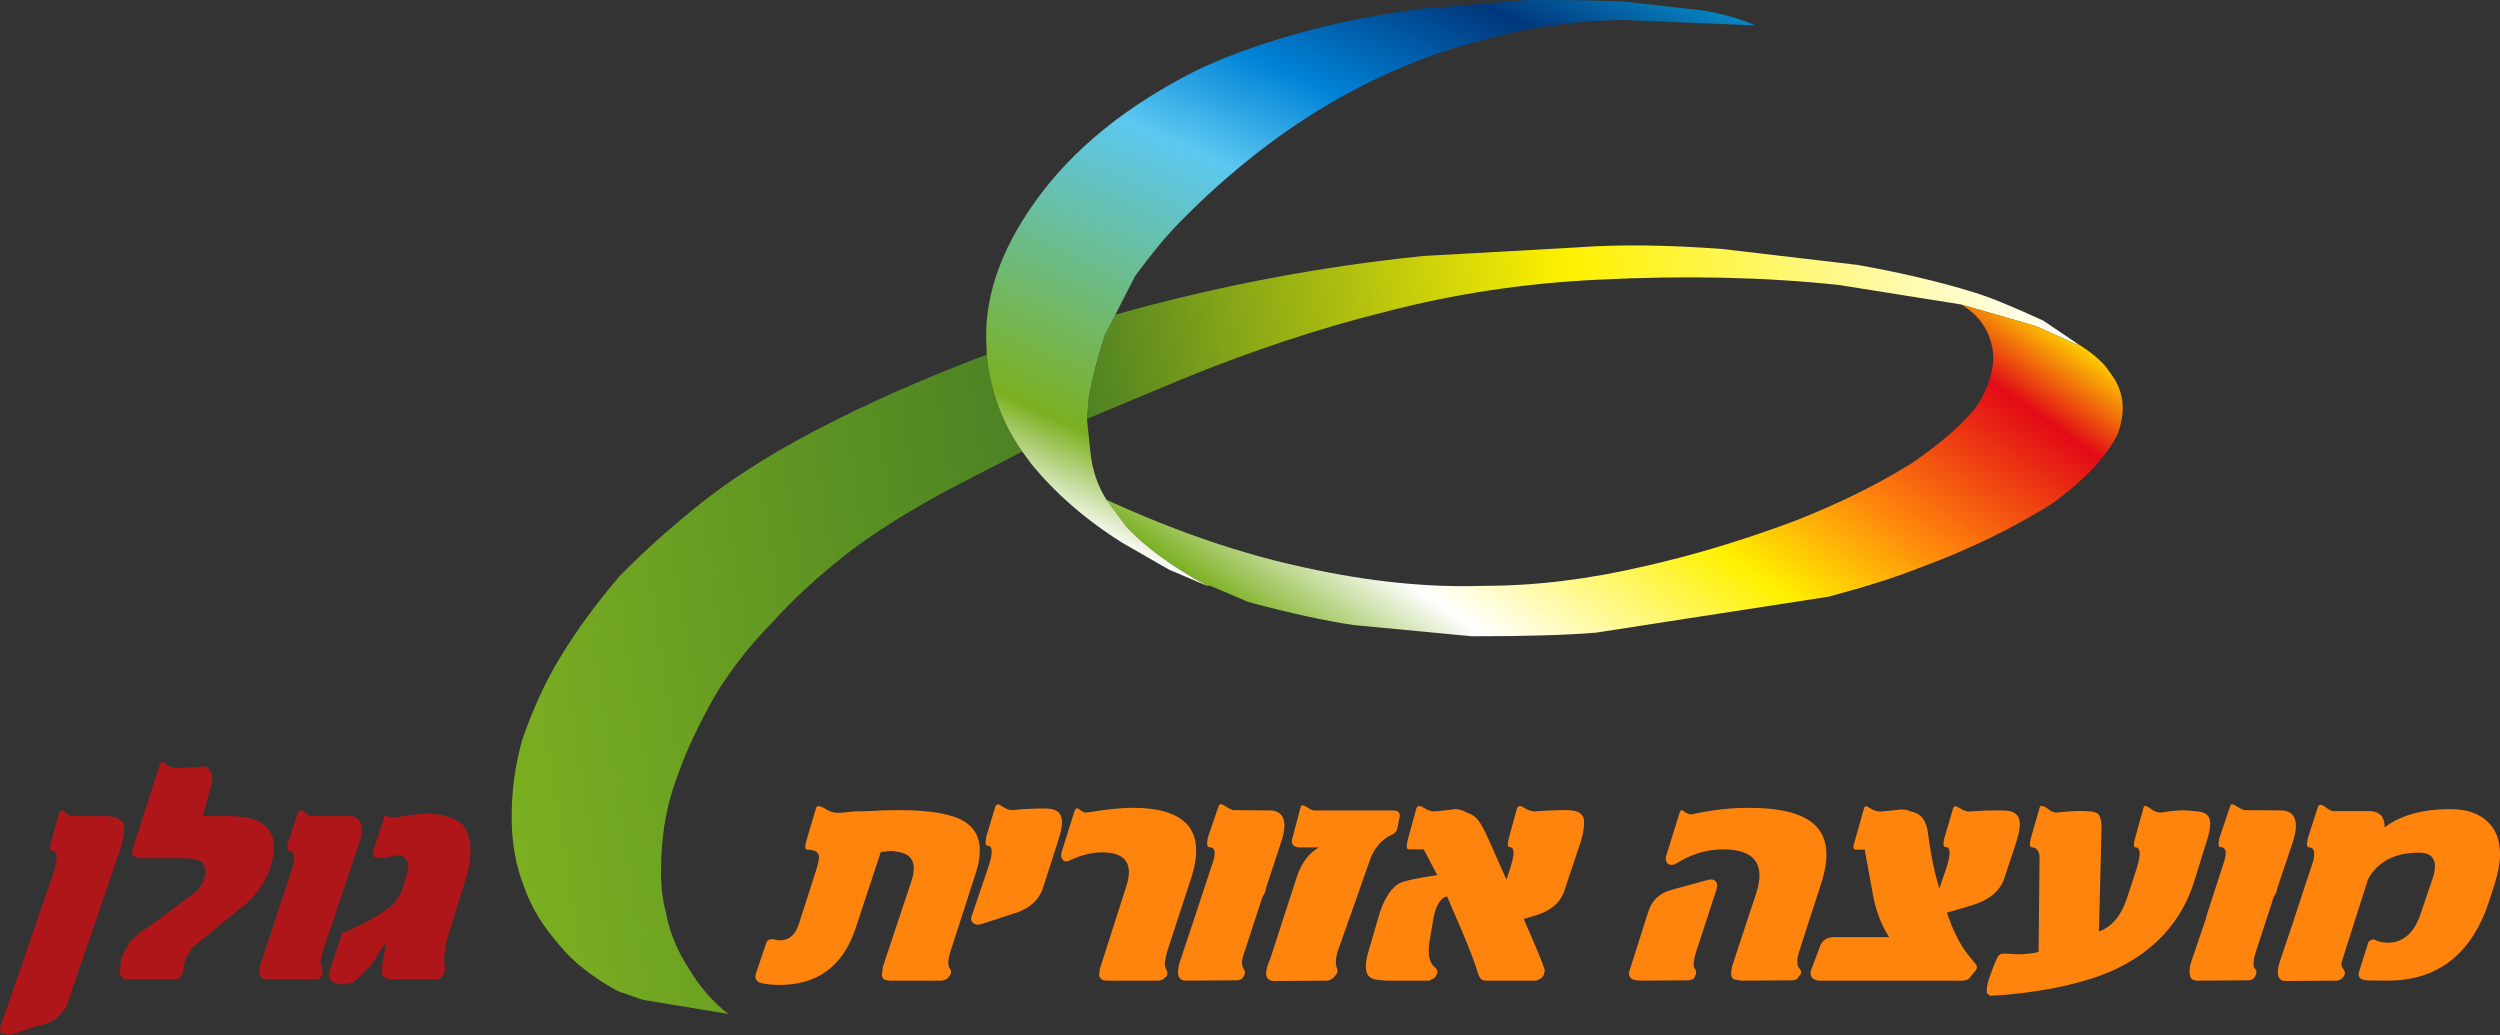
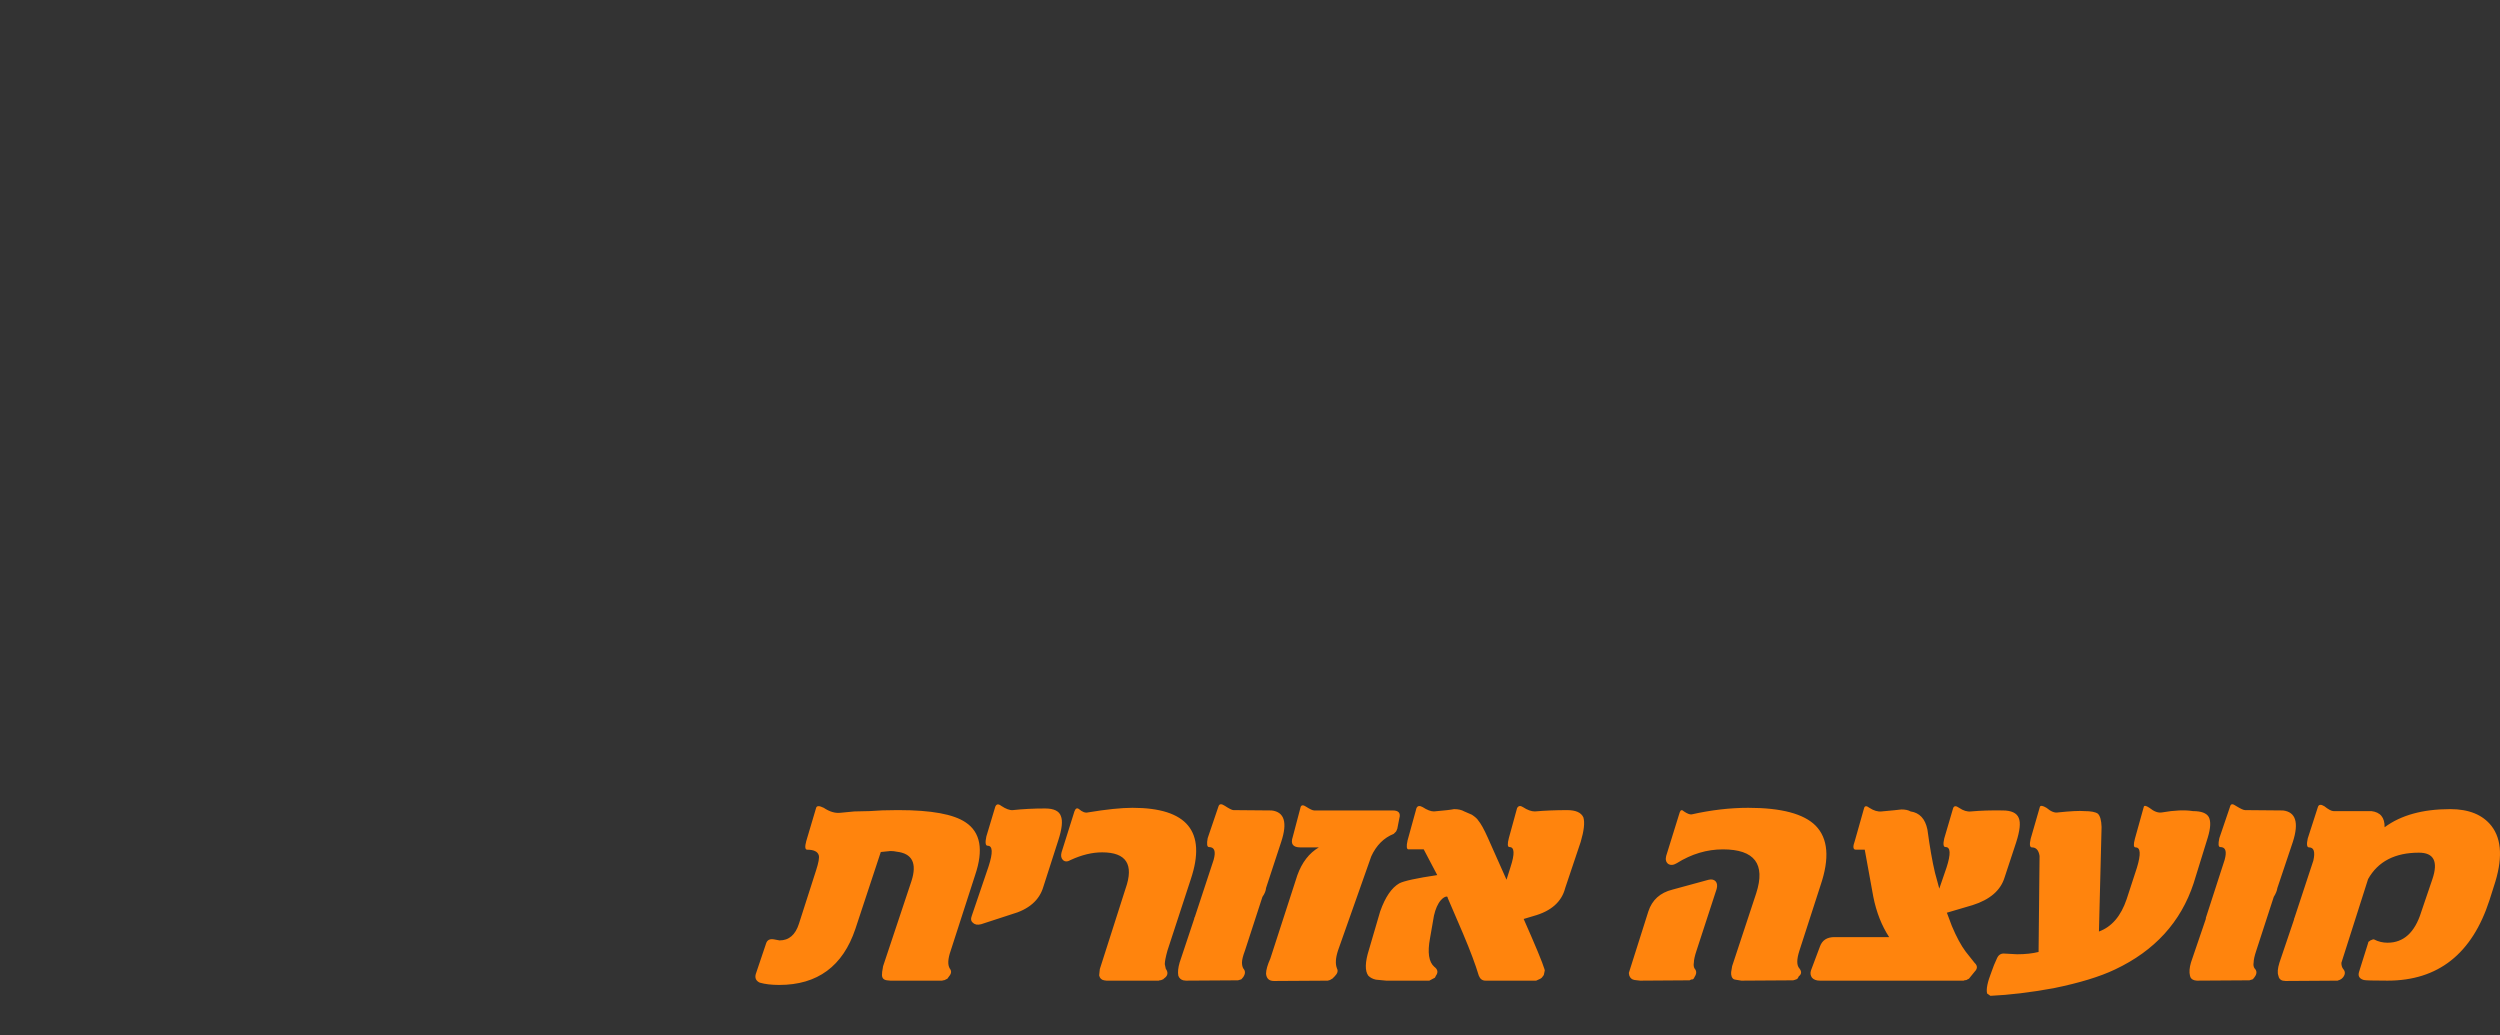
<svg xmlns="http://www.w3.org/2000/svg" version="1.1" id="Layer_1" x="0px" y="0px" width="1596.956px" height="661.189px" viewBox="0 0 1596.956 661.189" enable-background="new 0 0 1596.956 661.189" xml:space="preserve">
  <rect x="0" y="0" width="1596.956" height="661.189" fill="#333333" stroke="none" />
  <g>
    <path fill-rule="evenodd" clip-rule="evenodd" fill="#FF840D" d="M1590.236,575.014c-11.096,34.272-32.8,51.408-65.104,51.408   c-9.132,0-14.19-0.14-15.174-0.42c-2.95-0.843-3.934-2.67-2.95-5.478l5.691-18.119c0-0.563,0.21-0.914,0.63-1.054l0.844-0.634   c1.123-0.563,1.896-0.773,2.316-0.634c2.671,1.407,5.552,2.107,8.643,2.107c10.251,0,17.416-6.531,21.49-19.594l7.165-21.07   c3.79-11.239,0.913-16.856-8.639-16.856c-15.313,0-26.128,5.617-32.449,16.856l-17.066,53.521c0,1.543,0.35,2.807,1.054,3.79   c1.543,1.687,1.543,3.515,0,5.478l-0.844,0.844l-0.634,0.424c-0.279,0.14-0.56,0.279-0.844,0.419   c-0.56,0.141-0.909,0.28-1.054,0.42l-33.288,0.214l-1.897-0.214c-1.543-0.42-2.457-1.473-2.741-3.16   c-0.699-1.823-0.489-4.564,0.634-8.214l9.272-27.392c0.14-0.844,0.279-1.338,0.42-1.478l12.012-36.45   c1.264-5.622,0.351-8.428-2.74-8.428c-1.403,0-1.688-1.897-0.844-5.691l6.531-20.227c0.563-1.543,1.896-1.687,4.004-0.419   c2.671,2.107,4.638,3.16,5.901,3.16h24.231c5.757,0.7,8.567,4.145,8.428,10.321c10.396-7.724,24.371-11.589,41.932-11.589   c11.938,0,20.716,3.584,26.338,10.75c6.74,8.708,7.23,21.63,1.473,38.766L1590.236,575.014z M1458.336,517.7   c8.148,0.984,10.255,7.655,6.321,20.017l-9.901,29.499c-0.28,1.827-1.054,3.725-2.317,5.691l-11.169,34.343   c-1.123,3.37-1.688,5.901-1.688,7.584c-0.279,1.548-0.07,2.812,0.634,3.795c1.543,1.543,1.543,3.37,0,5.478l-0.634,0.844   l-0.63,0.634l-2.106,0.629l-33.503,0.21c-0.704-0.14-1.193-0.21-1.474-0.21c-1.688-0.419-2.671-1.403-2.95-2.95   c-0.564-2.247-0.354-5.054,0.63-8.429l9.481-27.811c0-0.564,0.069-0.984,0.214-1.264l11.799-36.454   c1.543-5.478,0.629-8.218-2.741-8.218c-1.264,0-1.474-1.893-0.63-5.688l6.951-20.437c0.424-1.547,1.617-1.618,3.584-0.214   c2.947,1.827,4.914,2.741,5.897,2.741L1458.336,517.7z M1251.426,516.017c2.666,1.823,5.197,2.597,7.584,2.317   c6.321-0.563,13.063-0.773,20.227-0.634c5.622,0,9.063,1.618,10.326,4.848c1.263,2.951,0.703,8.148-1.688,15.593l-7.375,22.334   c-2.526,8.288-9.338,14.186-20.437,17.7l-16.437,4.844l3.16,8.429c2.951,7.024,5.901,12.502,8.853,16.437l5.688,7.165   c1.967,1.822,1.967,3.72,0,5.687l-3.581,4.425l-0.844,0.424c-0.419,0.14-0.633,0.279-0.633,0.419   c-0.561,0.141-1.054,0.21-1.474,0.21l-0.42,0.21h-91.87c-2.247,0-3.931-0.629-5.054-1.893c-0.983-1.407-1.198-2.951-0.634-4.638   l5.688-15.17c1.407-4.074,4.498-6.111,9.271-6.111h34.977c-4.774-7.305-8.145-15.872-10.111-25.704l-5.478-30.132h-5.692   c-1.827,0-2.037-1.897-0.629-5.688l5.896-20.86c0.425-1.547,1.548-1.617,3.371-0.21c2.811,1.823,5.411,2.597,7.799,2.317   c6.32-0.563,10.535-0.983,12.642-1.263c2.527,0,4.494,0.419,5.897,1.263c5.762,0.844,9.342,4.704,10.749,11.589   c1.544,11.379,3.161,20.577,4.844,27.602l2.741,10.115l4.634-13.486c2.811-8.708,2.601-13.066-0.63-13.066   c-1.407,0-1.688-1.823-0.844-5.478l5.688-19.383C1248.195,514.679,1249.458,514.609,1251.426,516.017z M1314.637,518.963   c8.004-0.84,13.626-1.124,16.856-0.84c4.214,0,7.095,0.56,8.638,1.684c1.403,1.407,2.178,4.214,2.317,8.428l-1.684,66.796   c8.145-2.95,14.046-9.836,17.696-20.65l6.535-20.017c2.667-8.708,2.387-13.062-0.844-13.062c-1.264,0-1.407-1.827-0.424-5.481   l5.691-20.437c0.28-0.983,1.474-0.773,3.58,0.634c2.951,2.387,5.622,3.371,8.009,2.947c8.004-1.403,14.609-1.683,19.807-0.84   c5.338,0,8.708,1.264,10.111,3.791c1.408,2.671,1.194,7.025-0.629,13.066l-9.063,29.285c-8.148,24.725-24.864,43.054-50.149,54.998   c-9.691,4.634-22.823,8.638-39.4,12.009c-14.609,2.67-28.025,4.283-40.243,4.848l-2.107-1.478   c-0.703-2.667,0.21-7.235,2.737-13.696c0.983-2.95,2.177-5.896,3.584-8.848c0.983-2.247,2.667-3.23,5.058-2.95l7.795,0.419   c5.197,0,9.762-0.489,13.695-1.473l0.634-61.314c-0.563-3.654-2.177-5.478-4.848-5.478c-1.403,0-1.688-1.827-0.844-5.481   l5.901-20.437c0.42-0.983,1.827-0.773,4.214,0.634C1310.068,518.404,1312.529,519.387,1314.637,518.963z M545.774,518.333   c2.809,0,5.899-0.07,9.271-0.21h0.21c5.338-0.424,11.167-0.634,17.488-0.634c0.562,0,1.054,0,1.476,0   c20.648,0,34.836,2.597,42.563,7.794c9.552,6.321,11.589,17.561,6.109,33.713l-15.591,48.252   c-1.827,5.197-2.037,8.992-0.632,11.379c1.264,1.543,1.123,3.23-0.422,5.058l-1.054,1.474l-1.685,0.843   c-0.282,0.141-0.634,0.21-1.054,0.21l-0.634,0.21h-33.079c-0.422,0-1.126-0.069-2.107-0.21c-2.528-0.279-3.582-1.827-3.16-4.634   v-0.634l0.632-3.79l18.119-54.363c3.652-11.379,0.492-17.63-9.481-18.753c-1.123-0.28-2.457-0.42-4.002-0.42l-6.111,0.63   l-16.225,49.095c-8.007,23.882-24.231,35.82-48.672,35.82c-4.918,0-9.061-0.49-12.433-1.474c-2.387-1.123-3.23-2.95-2.528-5.481   l6.532-19.383c0.702-2.387,2.457-3.301,5.268-2.741l3.371,0.634c6.041,0,10.186-3.58,12.433-10.745l10.957-34.137   c1.545-4.773,2.106-7.934,1.685-9.481c-0.703-2.387-3.16-3.581-7.374-3.581c-1.406,0-1.615-1.827-0.632-5.478l6.321-21.28   c0.419-1.407,2.034-1.407,4.846,0c3.792,2.527,7.374,3.581,10.745,3.161L545.774,518.333z M1116.784,516.017   c21.07,0,35.4,3.791,42.984,11.375c8.005,8.148,9.058,20.86,3.161,38.141l-13.486,41.717c-1.827,5.621-1.827,9.411,0,11.379   c1.543,1.967,1.403,3.65-0.42,5.058l-0.634,1.264l-0.844,0.634c-0.279,0-0.489,0.069-0.629,0.21   c-0.704,0.14-1.198,0.279-1.478,0.419l-33.079,0.21l-3.794-0.629c-1.544-0.141-2.457-1.264-2.737-3.371v-1.478l0.63-3.79   l15.383-46.569c6.041-18.68-1.054-28.021-21.28-28.021c-10.255,0-20.087,2.951-29.499,8.848c-2.106,1.263-3.934,1.407-5.481,0.424   c-1.403-1.124-1.823-2.811-1.263-5.058l8.638-27.815c0.563-1.683,1.478-1.893,2.741-0.63c2.106,1.403,3.724,2.037,4.848,1.897   C1093.043,517.42,1105.125,516.017,1116.784,516.017z M980.458,518.333c6.321-0.563,13.204-0.844,20.648-0.844   c5.479,0,8.92,1.543,10.325,4.634c0.983,3.23,0.422,8.428-1.686,15.593l-9.903,29.499c-2.247,8.852-8.989,14.819-20.227,17.91   l-6.321,1.897c7.585,17.136,12.009,27.811,13.274,32.025l0.21,0.844l-0.632,2.95l-1.264,1.688l-0.844,0.63l-2.738,1.263h-32.449   c-1.968,0-3.371-1.054-4.215-3.16c-2.106-7.021-5.478-16.013-10.113-26.968l-9.691-22.548l-0.212-0.84l-0.632-0.214   c-1.123,0.144-2.316,0.914-3.582,2.321c-1.968,2.247-3.44,5.547-4.424,9.901l-2.529,14.539c-1.686,8.988-0.771,15.029,2.739,18.12   c2.246,1.688,2.599,3.58,1.053,5.688l-0.631,1.268l-3.583,1.893h-27.602l-6.533-0.629c-1.965-0.425-3.58-1.264-4.846-2.531   c-2.247-3.091-2.106-8.639,0.422-16.643l7.165-24.445c3.23-9.127,7.303-15.099,12.221-17.91c2.948-1.543,11.026-3.3,24.23-5.268   l-8.64-16.433h-9.691c-1.264,0-1.476-1.897-0.632-5.691l5.689-20.646c0.701-1.547,2.035-1.757,4.002-0.634   c2.811,1.827,5.197,2.741,7.165,2.741c6.601-0.563,10.885-1.053,12.852-1.478c2.669,0,4.846,0.494,6.533,1.478l4.846,2.107   c2.107,1.403,3.44,2.597,4.002,3.581c1.688,1.967,3.723,5.622,6.111,10.959l12.011,26.968l2.529-8.004   c2.809-8.572,2.599-12.856-0.634-12.856c-1.264,0-1.403-1.893-0.42-5.688l5.268-19.173c0.842-1.547,2.107-1.757,3.792-0.634   C975.682,517.42,978.211,518.333,980.458,518.333z M1040.511,621.789v-0.42l12.429-39.194c2.391-7.304,7.519-11.938,15.383-13.905   l23.178-6.321c1.967-0.42,3.44-0.07,4.424,1.054s1.193,2.741,0.634,4.848l-12.853,39.4c-1.123,3.37-1.688,5.901-1.688,7.584   c-0.279,1.548-0.14,2.812,0.42,3.795c1.407,1.543,1.407,3.37,0,5.478l-0.42,0.844l-0.634,0.634c-0.56,0-0.983,0.069-1.263,0.21   l-0.844,0.419l-31.605,0.21l-3.581-0.42c-1.687-0.279-2.811-1.263-3.37-2.95L1040.511,621.789z M812.316,517.7   c8.146,0.984,10.183,7.655,6.11,20.017l-9.693,29.499c-0.14,1.827-0.913,3.725-2.316,5.691L795.25,607.25   c-1.266,3.37-1.897,5.901-1.897,7.584c0,1.548,0.282,2.812,0.844,3.795c1.403,1.543,1.403,3.37,0,5.478l-1.266,1.478l-2.107,0.629   l-33.29,0.21c-0.844-0.14-1.406-0.21-1.686-0.21c-1.546-0.419-2.599-1.403-3.161-2.95c-0.422-2.247-0.14-5.054,0.842-8.429   l9.272-27.811c0-0.564,0.14-0.984,0.421-1.264l12.011-36.454c1.546-5.478,0.563-8.218-2.95-8.218c-1.264,0-1.546-1.893-0.844-5.688   l6.955-20.437c0.562-1.547,1.895-1.618,4.002-0.214c2.811,1.827,4.636,2.741,5.479,2.741L812.316,517.7z M889.645,517.7   c3.793,0,5.198,1.688,4.215,5.058l-1.266,6.531c-0.14,0.424-0.28,0.774-0.42,1.054c-0.142,0.563-0.492,1.053-1.054,1.477   l-0.844,0.84c-6.321,2.531-11.097,7.305-14.327,14.33l-21.282,60.261c-1.546,4.777-1.756,8.568-0.632,11.379   c0.844,1.543,0.352,3.23-1.476,5.058l-1.474,1.474l-0.843,0.424c-0.282,0.14-0.492,0.279-0.632,0.419l-1.476,0.42l-34.345,0.214   c-3.091,0-4.775-1.547-5.058-4.638c0-2.387,0.914-5.617,2.739-9.691l17.277-53.31c2.951-8.144,7.515-14.045,13.696-17.696h-11.799   c-4.775,0-6.391-2.251-4.846-6.745l5.056-19.173c0.562-1.263,1.758-1.263,3.582,0c2.39,1.543,4.074,2.317,5.059,2.317H889.645z    M639.538,514.749c2.95,1.967,5.407,2.881,7.375,2.741c6.461-0.704,13.344-1.053,20.648-1.053c5.619,0,8.989,1.617,10.113,4.848   c1.266,3.091,0.704,8.284-1.686,15.589l-9.481,29.499c-2.529,8.712-9.342,14.61-20.438,17.7l-19.384,6.321   c-2.249,0.563-3.934,0.279-5.058-0.844c-1.405-0.983-1.685-2.526-0.844-4.634l10.747-31.606c2.81-8.708,2.6-13.062-0.631-13.062   c-1.406,0-1.688-1.967-0.844-5.901l5.689-18.963C636.447,513.556,637.713,513.346,639.538,514.749z M689.264,516.856   c2.107,1.828,4.004,2.531,5.689,2.107c11.801-1.963,21.282-2.947,28.445-2.947c34.978,0,47.408,15.169,37.295,45.511   l-14.959,45.722c-1.126,4.074-1.688,6.955-1.688,8.638l0.634,2.951c1.403,1.967,1.403,3.724,0,5.268l-1.266,1.054l-0.422,0.424   c-0.562,0.14-0.911,0.279-1.054,0.419c-0.42,0.141-0.842,0.21-1.263,0.21l-0.422,0.21h-33.501l-1.476-0.21   c-1.686-0.279-2.738-1.333-3.16-3.16l0.422-4.004l16.435-51.409c5.477-15.453,0.491-23.177-14.962-23.177   c-6.321,0-12.992,1.613-20.017,4.844c-2.107,1.263-3.792,1.263-5.056,0c-1.124-1.124-1.405-2.737-0.844-4.844l8.218-26.128   C687.017,516.367,688,515.873,689.264,516.856z" />
-     <path fill-rule="evenodd" clip-rule="evenodd" fill="#AE1619" d="M37.976,518.333l1.685-0.634l5.48,3.584h23.387l6.111,0.84   l4.002,3.375c1.124,2.247,0.774,7.161-1.053,14.749l-33.501,97.764c-0.983,4.638-3.373,8.429-7.165,11.379   c-2.529,2.951-6.743,4.848-12.642,5.691l-17.7,6.107l-5.268-0.84c-1.263-1.268-1.615-2.74-1.053-4.428l34.346-99.661l1.686-9.062   c0-2.387-0.914-3.581-2.739-3.581c-1.688,0-2.037-1.757-1.054-5.268L37.976,518.333z M103.504,486.304l5.058,3.584l3.792,0.629   l15.381-0.629c3.373-0.984,5.689,0.209,6.955,3.58c1.403,2.247,1.193,6.111-0.634,11.589l-4.634,16.227h16.223   c12.784,0,21.143,2.597,25.075,7.794c5.058,5.338,5.689,13.766,1.897,25.285c-2.811,8.008-7.375,15.169-13.696,21.49   l-36.664,29.922l-3.792,7.165l-0.844,2.736l-0.842,6.111l-1.897,2.741l-2.529,1.054H79.907l-1.688-1.054l-1.895-2.741l1.054-9.691   l5.268-10.115c2.669-3.371,7.163-6.951,13.484-10.745l28.867-21.49c2.669-2.671,4.426-5.268,5.268-7.799   c1.545-4.214,1.266-7.864-0.841-10.955c-2.669-1.827-6.603-2.741-11.801-2.741H88.124l-3.583-1.897v-3.581l17.91-55.417   L103.504,486.304z M223.396,521.284c3.932,0,6.321,1.823,7.165,5.478c0.981,2.951,0.42,7.445-1.688,13.486L206.33,607.25   l-1.688,7.165l1.688,6.53l-0.844,2.531l-0.844,1.054l-1.895,1.054h-33.925l-1.895-1.054l-0.844-1.688   c-0.983-2.387-0.702-5.197,0.844-8.428l20.649-62.578c0.983-5.481,0.07-8.218-2.739-8.218c-1.545,0-1.827-1.757-0.844-5.268   l6.533-20.017l1.685-0.634l1.685,0.634l2.739,2.107l2.739,0.844H223.396z M296.09,527.392c4.915,7.165,5.829,17.07,2.738,29.712   l-13.274,42.98l-1.896,11.169l0.634,8.848l-0.634,1.688l-1.896,2.741l-1.897,1.054h-31.394l-2.741-1.054l-1.685-1.688v-6.321   l2.319-12.852l-0.634-0.844l-8.006,12.852l-7.375,7.799l-5.478,4.424l-6.743,1.054l-4.636-1.054l-2.529-2.316l-1.054-3.795   l8.85-26.128h1.054c14.328-6.182,25.075-12.433,32.237-18.753l4.427-7.161l3.582-12.013c1.124-3.371,0.912-6.321-0.634-8.848   c-0.981-1.687-2.948-2.531-5.899-2.531l-9.481,1.897l-5.478-1.053c-0.704-0.844-0.704-2.317,0-4.424l7.163-21.49l0.634-0.844   l2.948,1.684h2.738l17.91-2.527C282.184,519.597,290.892,522.194,296.09,527.392z" />
    <linearGradient id="SVGID_1_" gradientUnits="userSpaceOnUse" x1="312.093" y1="464.005" x2="1337.107" y2="302.047">
      <stop offset="0" style="stop-color:#7CB021" />
      <stop offset="0.384" style="stop-color:#487E24" />
      <stop offset="0.702" style="stop-color:#FFF100" />
      <stop offset="1" style="stop-color:#FFFFFF" />
    </linearGradient>
-     <path fill-rule="evenodd" clip-rule="evenodd" fill="url(#SVGID_1_)" d="M1325.802,218.711l2.321,2.107l-27.392-12.433   l-48.043-13.906l-77.96-12.432c-47.199-5.056-98.612-6.182-154.236-3.371c-46.636,2.247-91.727,9.06-135.273,20.439   c-41.999,10.393-85.827,24.933-131.479,43.614l-59.419,24.865l1.264-14.75c2.249-11.801,5.619-24.723,10.115-38.771l6.741-13.064   c64.194-18.12,129.795-30.622,196.799-37.505l98.399-5.477c25.986-1.967,56.888-1.616,92.708,1.053l85.969,10.113   c27.112,4.776,51.902,10.605,74.381,17.488c9.831,2.951,24.65,8.99,44.458,18.12L1325.802,218.711z M653.024,288.454   l-40.034,20.648c-25.566,13.204-48.043,26.902-67.426,41.087c-21.353,16.437-38.561,32.03-51.623,46.779   c-14.749,14.889-27.321,30.972-37.717,48.248c-10.253,18.264-17.909,34.626-22.967,49.096c-5.76,14.889-9.2,30.202-10.324,45.935   c-1.405,17.556-0.631,31.606,2.317,42.141c2.247,12.643,7.234,24.861,14.961,36.66c6.883,11.519,15.241,21.07,25.073,28.659   l-54.783-9.063l-16.225-5.688c-15.873-8.852-28.023-18.403-36.452-28.659c-10.957-12.358-18.611-24.93-22.966-37.712   c-5.339-13.066-8.008-28.025-8.008-44.882s2.249-33.223,6.743-49.096c7.024-20.227,15.101-37.783,24.23-52.676   c10.396-17.136,22.968-34.342,37.717-51.623c14.89-15.449,33.222-31.816,54.993-49.092c19.808-15.311,43.406-30.132,70.799-44.46   c32.167-16.856,68.479-32.939,108.933-48.25C632.516,249.403,640.1,270.052,653.024,288.454z" />
    <linearGradient id="SVGID_2_" gradientUnits="userSpaceOnUse" x1="1165.475" y1="104.98" x2="908.572" y2="472.159">
      <stop offset="0" style="stop-color:#FFD100" />
      <stop offset="0.118" style="stop-color:#E20A16" />
      <stop offset="0.357" style="stop-color:#FF860C" />
      <stop offset="0.537" style="stop-color:#FFF100" />
      <stop offset="0.828" style="stop-color:#FFFFFF" />
      <stop offset="1" style="stop-color:#7CB021" />
    </linearGradient>
-     <path fill-rule="evenodd" clip-rule="evenodd" fill="url(#SVGID_2_)" d="M1325.802,218.711   c10.959,6.743,18.264,13.134,21.914,19.173c9.132,11.519,10.675,24.935,4.638,40.246c-7.444,14.327-21.215,28.795-41.301,43.404   c-25.705,16.152-53.94,29.848-84.702,41.087c-14.609,5.901-34.063,12.079-58.363,18.543l-148.549,22.964   c-18.402,1.547-44.81,2.321-79.225,2.321l-75.432-7.165c-18.262-2.671-40.737-7.585-67.426-14.75l-24.23-10.325h-2.107   c-22.897-12.643-40.105-25.285-51.623-37.927l-12.642-17.066c43.966,20.227,86.316,34.696,127.055,43.404   c40.875,8.992,79.014,12.852,114.412,11.589c32.869,0,67.144-4.214,102.825-12.643c30.622-6.885,62.298-16.437,95.027-28.655   c27.951-10.957,52.815-23.178,74.59-36.664c20.927-14.328,35.396-27.251,43.404-38.771c8.288-14.607,10.955-27.18,8.005-37.715   c-2.667-10.817-9.128-19.245-19.384-25.285l48.043,13.906l27.392,12.433L1325.802,218.711z" />
    <linearGradient id="SVGID_3_" gradientUnits="userSpaceOnUse" x1="951.827" y1="-61.438" x2="751.517" y2="367.528">
      <stop offset="0" style="stop-color:#0885C2" />
      <stop offset="0.129" style="stop-color:#00377C" />
      <stop offset="0.322" style="stop-color:#0083D7" />
      <stop offset="0.471" style="stop-color:#5CC8F1" />
      <stop offset="0.878" style="stop-color:#7CB021" />
      <stop offset="1" style="stop-color:#FFFFFF" />
    </linearGradient>
-     <path fill-rule="evenodd" clip-rule="evenodd" fill="url(#SVGID_3_)" d="M694.321,267.595l2.317,21.912   c1.125,10.817,4.495,20.721,10.115,29.711l12.642,17.066c11.518,12.643,28.726,25.285,51.623,37.927l-24.231-10.326l-29.71-17.066   c-23.317-14.609-42.772-31.466-58.366-50.569l-5.687-7.796c-12.925-18.402-20.509-39.05-22.758-61.946v-3.373   c-2.388-30.482,7.796-61.736,30.552-93.764c24.303-34.274,59.841-62.93,106.618-85.967c40.174-18.12,86.738-30.692,139.696-37.717   L975.612,0c28.235,0,48.884,0.35,61.948,1.054l50.358,5.687c12.079,1.967,23.178,5.128,33.289,9.482l-82.595-3.371   c-30.061,0-60.192,4.145-90.393,12.433c-70.938,17.98-135.765,56.818-194.48,116.519c-8.71,8.85-18.262,20.367-28.657,34.555   l-12.642,24.653l-6.741,13.064c-4.496,14.048-7.866,26.97-10.115,38.771L694.321,267.595z" />
  </g>
</svg>